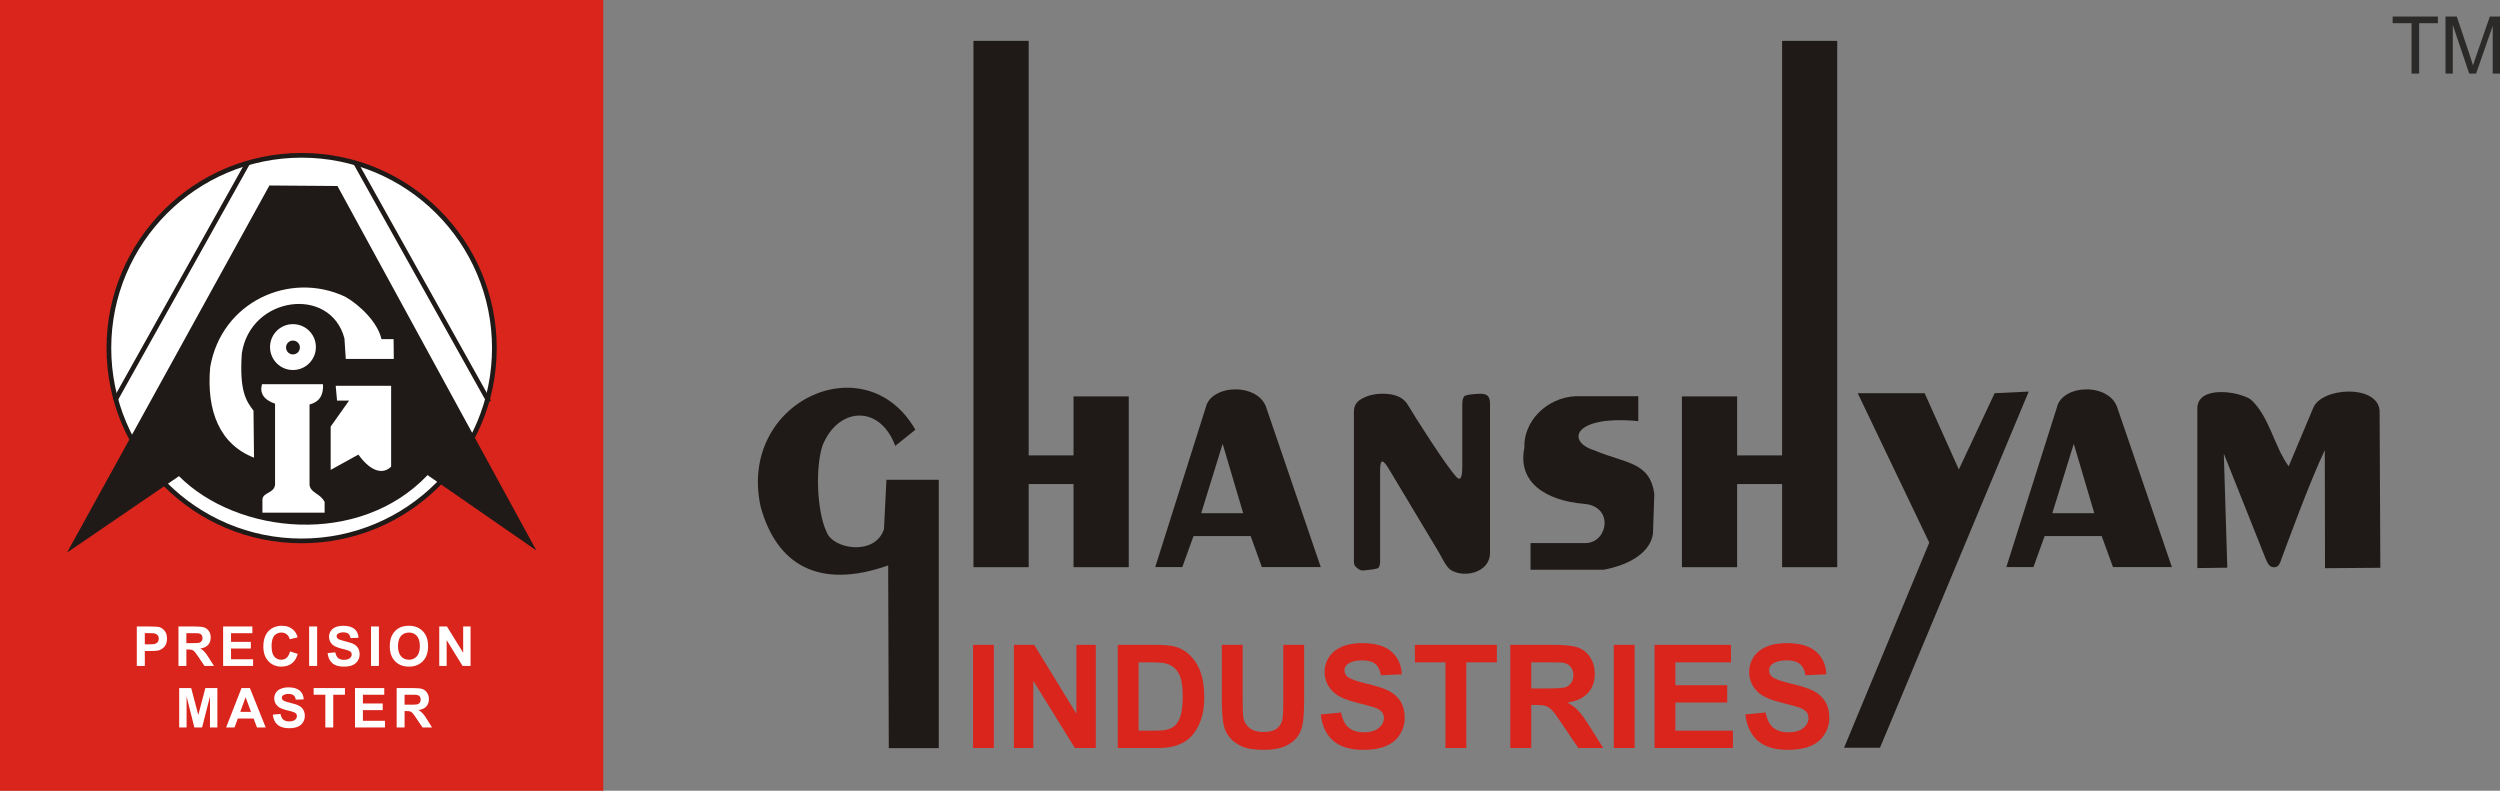
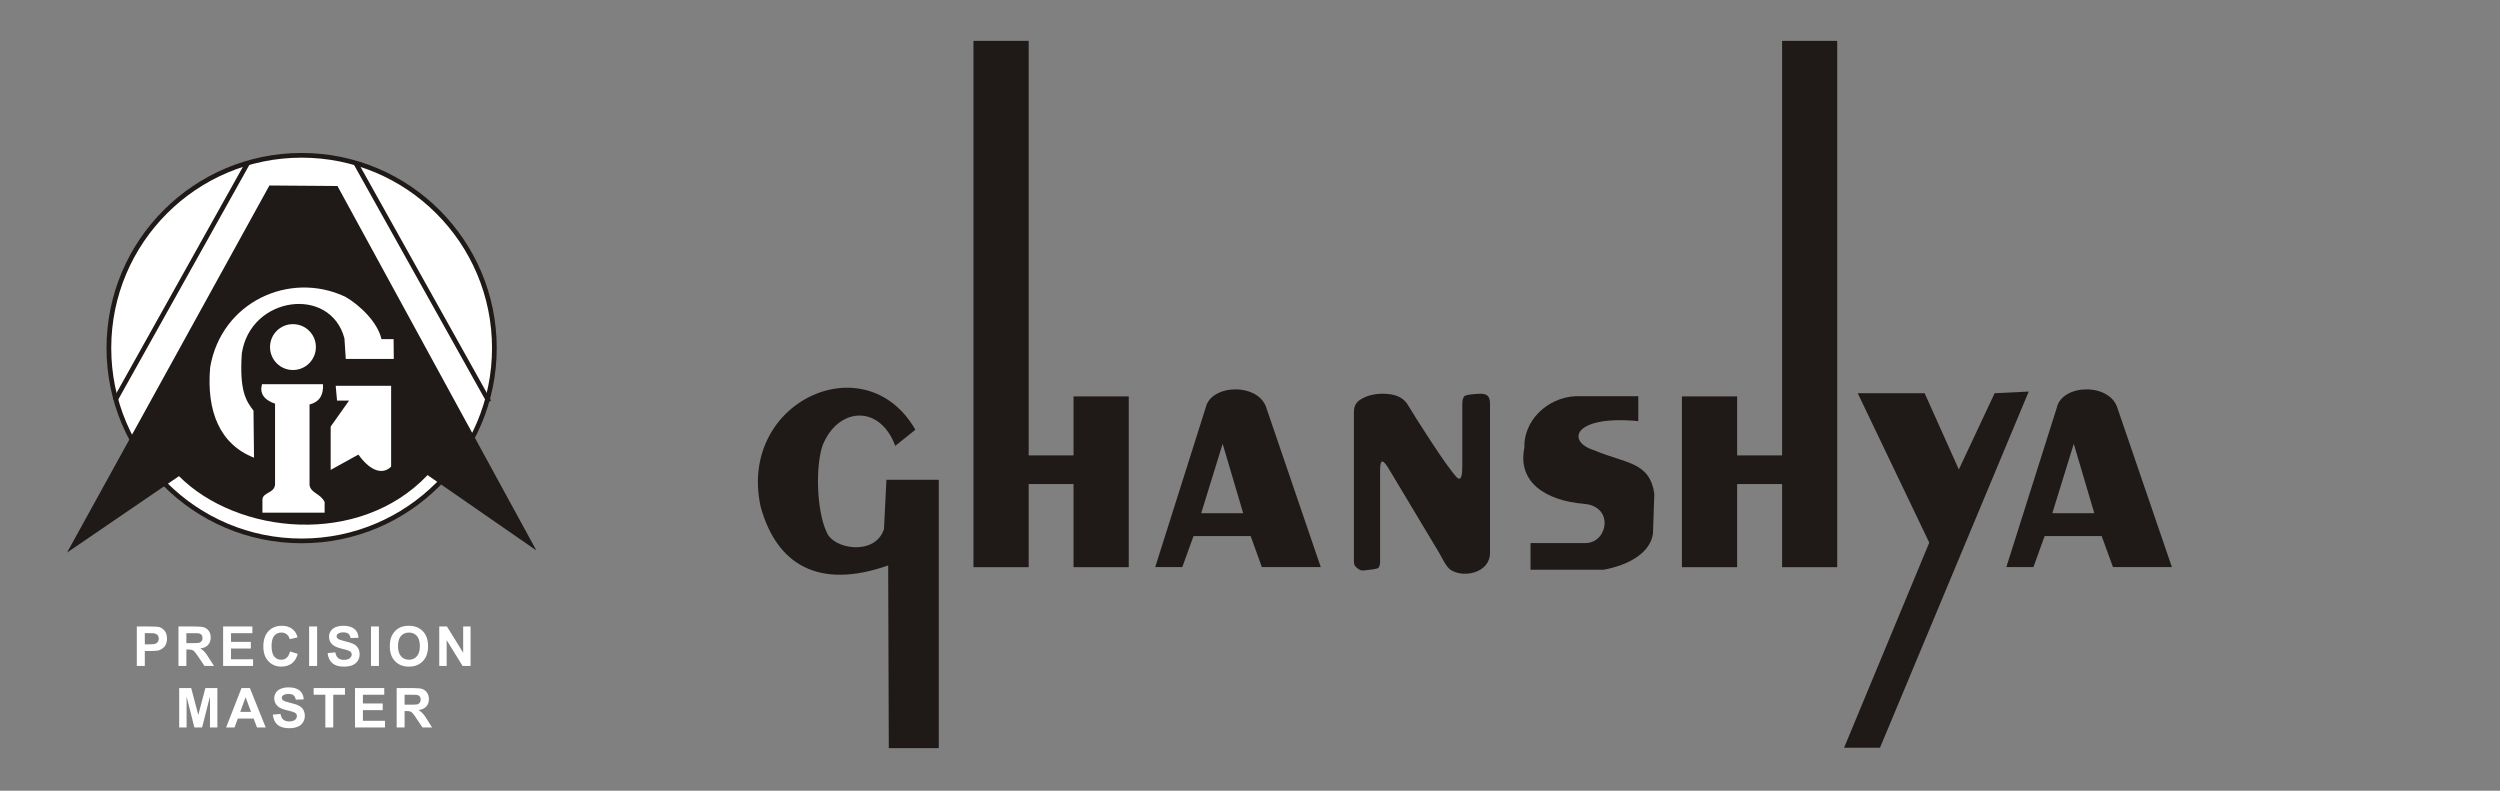
<svg xmlns="http://www.w3.org/2000/svg" xml:space="preserve" width="265.585mm" height="84.003mm" version="1.1" style="shape-rendering:geometricPrecision; text-rendering:geometricPrecision; image-rendering:optimizeQuality; fill-rule:evenodd; clip-rule:evenodd" viewBox="0 0 24359 7704">
  <rect x="0" y="0" width="24359" height="7704" fill="#808080" stroke="none" />
  <defs>
    <style type="text/css">
   
    .str0 {stroke:#1F1A17;stroke-width:45.858}
    .fil3 {fill:none}
    .fil2 {fill:#1F1A17}
    .fil0 {fill:#DA251D}
    .fil1 {fill:white}
    .fil7 {fill:#2B2A29;fill-rule:nonzero}
    .fil5 {fill:#1F1A17;fill-rule:nonzero}
    .fil6 {fill:#DA251D;fill-rule:nonzero}
    .fil4 {fill:white;fill-rule:nonzero}
   
  </style>
  </defs>
  <g id="Layer_x0020_1">
    <g id="_95395536">
      <g>
-         <polygon id="_95400744" class="fil0" points="0,0 5878,0 5878,7704 0,7704 " />
        <path id="_95400672" class="fil1 str0" d="M2939 1513c1037,0 1878,841 1878,1878 0,1038 -841,1879 -1878,1879 -1037,0 -1878,-841 -1878,-1879 0,-1037 841,-1878 1878,-1878z" />
        <path id="_95400600" class="fil2" d="M2625 1807l-1972 3577 1091 -745c569,570 1755,692 2422,-10l1060 734 -1938 -3551 -663 -5 0 0 0 0z" />
        <path id="_95400528" class="fil1" d="M3837 3497l-468 0 -13 -201c-138,-515 -917,-413 -1000,149 -24,364 41,460 114,556l5 458c-332,-129 -465,-451 -427,-882 110,-638 777,-940 1316,-686 137,78 315,245 353,413l118 0 2 193z" />
        <path id="_95398392" class="fil1" d="M2854 3158c124,0 224,100 224,223 0,124 -100,224 -224,224 -123,0 -223,-100 -223,-224 0,-123 100,-223 223,-223z" />
        <path id="_95396520" class="fil1" d="M3271 3759l540 0 0 787c-72,74 -191,61 -319,-117l-270 149 0 -422 179 -253 -117 0 -13 -144z" />
        <path id="_95396448" class="fil1" d="M2553 3743l594 0c7,108 -37,174 -131,198l0 788c18,79 104,77 147,162l0 104 -606 0 0 -128c4,-77 132,-57 123,-166l0 -768c-110,-38 -152,-102 -127,-190z" />
-         <path id="_95396376" class="fil2" d="M2854 3318c38,0 68,30 68,67 0,38 -30,68 -68,68 -37,0 -67,-30 -67,-68 0,-37 30,-67 67,-67z" />
        <line id="_95396304" class="fil3 str0" x1="2412" y1="1591" x2="1121" y2="3901" />
        <line id="_95396232" class="fil3 str0" x1="3467" y1="1591" x2="4765" y2="3914" />
        <path id="_95396160" class="fil4" d="M1333 6488l0 -384 124 0c48,0 78,2 93,5 22,6 40,19 55,38 15,19 22,44 22,75 0,23 -4,43 -12,59 -9,17 -20,29 -33,38 -13,9 -27,16 -40,19 -19,3 -46,5 -81,5l-50 0 0 145 -78 0zm78 -319l0 109 42 0c31,0 51,-2 61,-6 11,-4 19,-11 25,-19 5,-9 8,-19 8,-30 0,-14 -4,-26 -12,-35 -8,-9 -19,-14 -31,-17 -9,-2 -28,-2 -56,-2l-37 0zm328 319l0 -384 163 0c41,0 71,3 90,10 18,7 33,19 45,37 11,17 16,38 16,60 0,29 -8,53 -25,72 -17,19 -43,31 -76,35 17,10 30,21 41,33 11,11 26,32 44,62l48 75 -93 0 -56 -84c-20,-29 -34,-48 -41,-56 -8,-8 -16,-13 -24,-16 -8,-3 -21,-4 -39,-4l-16 0 0 160 -77 0zm77 -222l58 0c37,0 60,-1 70,-4 9,-4 16,-9 21,-17 6,-7 8,-17 8,-29 0,-13 -3,-23 -10,-31 -7,-8 -17,-13 -29,-15 -7,-1 -26,-1 -57,-1l-61 0 0 97zm358 222l0 -384 285 0 0 65 -208 0 0 85 193 0 0 65 -193 0 0 104 215 0 0 65 -292 0zm652 -141l75 24c-12,42 -31,73 -58,93 -27,20 -61,31 -102,31 -51,0 -93,-18 -126,-53 -33,-35 -49,-82 -49,-143 0,-64 16,-113 49,-149 33,-35 77,-53 131,-53 47,0 85,14 114,42 18,16 31,40 40,71l-77 18c-5,-20 -14,-36 -29,-47 -14,-12 -32,-18 -52,-18 -29,0 -52,11 -70,31 -17,21 -26,54 -26,99 0,49 9,84 26,104 18,21 40,31 68,31 21,0 39,-6 53,-19 15,-13 26,-34 33,-62zm186 141l0 -384 78 0 0 384 -78 0zm180 -125l75 -7c5,25 14,44 28,56 14,11 33,17 56,17 25,0 44,-5 57,-16 12,-10 19,-22 19,-37 0,-9 -3,-16 -8,-23 -6,-6 -15,-12 -28,-16 -9,-4 -30,-9 -62,-17 -42,-11 -71,-23 -88,-38 -24,-21 -35,-47 -35,-78 0,-19 5,-38 16,-55 11,-17 27,-30 48,-39 21,-8 46,-13 76,-13 48,0 84,11 109,32 24,21 37,49 38,85l-77 3c-4,-20 -11,-34 -22,-43 -11,-8 -27,-13 -49,-13 -22,0 -40,5 -53,14 -8,6 -12,14 -12,24 0,9 4,17 11,23 10,9 34,17 72,26 38,9 65,18 84,28 18,9 32,22 42,39 10,16 15,37 15,61 0,22 -6,43 -18,62 -12,19 -30,34 -52,43 -22,9 -50,14 -84,14 -48,0 -86,-11 -112,-34 -26,-22 -41,-55 -46,-98zm423 125l0 -384 77 0 0 384 -77 0zm183 -190c0,-39 6,-72 17,-98 9,-20 21,-38 36,-53 15,-16 32,-27 50,-35 24,-10 52,-15 83,-15 57,0 102,18 136,53 34,35 51,84 51,146 0,62 -17,111 -51,146 -34,35 -79,53 -135,53 -57,0 -103,-18 -136,-53 -34,-35 -51,-83 -51,-144zm80 -2c0,43 10,76 30,99 20,22 46,33 77,33 31,0 56,-11 76,-33 20,-22 30,-56 30,-100 0,-44 -10,-77 -29,-99 -20,-22 -45,-33 -77,-33 -32,0 -58,11 -78,33 -19,22 -29,55 -29,100zm402 192l0 -384 75 0 158 256 0 -256 72 0 0 384 -78 0 -155 -251 0 251 -72 0zm-2534 600l0 -384 117 0 69 262 69 -262 117 0 0 384 -72 0 0 -302 -77 302 -75 0 -76 -302 0 302 -72 0zm843 0l-85 0 -33 -87 -154 0 -32 87 -82 0 150 -384 82 0 154 384zm-143 -152l-53 -143 -52 143 105 0zm212 27l75 -7c5,25 14,44 28,56 14,11 33,17 56,17 25,0 44,-5 57,-15 13,-11 19,-23 19,-38 0,-9 -3,-16 -8,-23 -6,-6 -15,-12 -28,-16 -9,-4 -30,-9 -62,-17 -42,-10 -71,-23 -88,-38 -23,-21 -35,-47 -35,-78 0,-19 5,-37 16,-55 11,-17 27,-30 48,-38 21,-9 46,-14 76,-14 48,0 85,11 109,32 24,21 37,49 38,85l-77 3c-3,-20 -11,-34 -22,-43 -10,-8 -27,-13 -49,-13 -22,0 -40,5 -53,14 -8,6 -12,14 -12,24 0,9 4,17 11,23 10,9 34,17 72,26 38,9 66,18 84,28 18,9 32,22 42,39 10,17 15,37 15,61 0,22 -6,43 -18,62 -12,19 -29,34 -52,43 -22,9 -50,14 -84,14 -48,0 -85,-11 -112,-34 -26,-22 -41,-55 -46,-98zm512 125l0 -319 -114 0 0 -65 305 0 0 65 -114 0 0 319 -77 0zm289 0l0 -384 285 0 0 65 -208 0 0 85 193 0 0 65 -193 0 0 104 215 0 0 65 -292 0zm406 0l0 -384 163 0c41,0 71,3 90,10 18,7 33,19 44,37 12,18 17,38 17,60 0,29 -8,53 -25,72 -17,19 -43,31 -76,35 16,10 30,21 41,33 11,12 26,32 44,62l47 75 -93 0 -56 -83c-20,-30 -33,-49 -41,-57 -7,-8 -15,-13 -23,-16 -8,-3 -21,-4 -39,-4l-16 0 0 160 -77 0zm77 -222l58 0c37,0 60,-1 69,-4 10,-4 17,-9 22,-17 5,-7 8,-17 8,-29 0,-12 -3,-23 -10,-31 -7,-8 -17,-13 -30,-15 -6,-1 -25,-1 -56,-1l-61 0 0 97z" />
      </g>
      <g>
        <path id="_95396064" class="fil2" d="M8637 4675l510 0 0 2614 -487 0 -6 -1780c-678,239 -1088,-8 -1243,-574 -223,-1023 1023,-1594 1508,-748l-196 157c-152,-409 -561,-378 -710,0 -70,217 -53,637 39,835 62,176 477,239 561,-24l24 -480z" />
        <polygon id="_95395992" class="fil2" points="9485,398 10023,398 10023,4437 10460,4437 10460,3862 10998,3862 10998,5526 10460,5526 10460,4716 10023,4716 10023,5526 9485,5526 " />
        <polygon id="_95395920" class="fil2" points="17901,398 17364,398 17364,4437 16926,4437 16926,3862 16388,3862 16388,5526 16926,5526 16926,4716 17364,4716 17364,5526 17901,5526 " />
-         <path id="_95396592" class="fil5" d="M21410 3980c0,-225 391,-171 518,-90 184,164 230,460 372,653l238 -566c78,-205 627,-235 648,23l7 1532 -539 4 -2 -1150c-146,303 -377,939 -421,1056 -9,27 -16,46 -23,56 -12,19 -28,29 -48,29 -21,0 -38,-7 -50,-21 -12,-14 -23,-34 -33,-59l-409 -1027 34 1111 -292 4c0,-504 0,-1050 0,-1555l0 0z" />
        <path id="_95397312" class="fil5" d="M13192 4015c0,-51 14,-94 73,-128 58,-34 128,-51 208,-51 123,0 204,37 246,111 57,98 380,608 476,704 46,46 53,-38 53,-105 0,-204 0,-408 0,-612 0,-30 6,-54 18,-72 12,-18 123,-26 158,-26 37,0 62,8 75,25 13,17 19,40 19,69l0 1457c0,194 -256,249 -384,165 -46,-32 -83,-118 -114,-170l-485 -809c-57,-95 -88,-115 -88,16l0 885c0,24 -5,43 -16,58 -11,14 -109,22 -137,25 -30,4 -43,-2 -66,-19 -24,-17 -36,-36 -36,-58l0 -1465z" />
        <polygon id="_95397240" class="fil2" points="18101,3831 18753,3831 19086,4574 19435,3831 19767,3815 18318,7285 17968,7285 18798,5287 " />
        <path id="_95397168" class="fil2" d="M12341 3980l528 1545 -574 0 -109 -302 -557 0 -109 302 -264 0 492 -1554c52,-232 520,-244 593,9zm-637 1020l409 0 -200 -676 -209 676z" />
        <path id="_95397096" class="fil2" d="M20633 3980l529 1545 -574 0 -110 -302 -556 0 -109 302 -264 0 492 -1554c52,-232 519,-244 592,9zm-636 1020l409 0 -200 -676 -209 676z" />
        <path id="_95397024" class="fil2" d="M15963 3860l0 243c-630,-61 -711,199 -425,286 297,127 539,107 581,425l-13 383c-23,185 -230,308 -481,354l-712 0 0 -260 547 0c211,-15 263,-359 -26,-382 -379,-32 -650,-214 -581,-546 -11,-254 214,-491 503,-503l607 0z" />
-         <path id="_95395848" class="fil6" d="M9481 7288l0 -1005 203 0 0 1005 -203 0zm398 0l0 -1005 198 0 411 671 0 -671 189 0 0 1005 -204 0 -405 -655 0 655 -189 0zm1012 -1005l371 0c84,0 148,6 192,19 59,17 109,48 151,93 42,44 74,98 96,162 22,65 33,144 33,238 0,83 -10,154 -31,214 -25,73 -61,133 -108,178 -35,34 -82,61 -142,80 -45,14 -105,21 -180,21l-382 0 0 -1005zm203 170l0 666 152 0c56,0 97,-3 123,-10 32,-8 60,-22 81,-41 22,-20 40,-53 54,-98 13,-44 20,-106 20,-184 0,-78 -7,-137 -20,-179 -14,-41 -33,-74 -58,-97 -25,-23 -56,-39 -94,-47 -28,-7 -84,-10 -167,-10l-91 0zm811 -170l203 0 0 544c0,87 3,143 7,169 9,41 30,74 62,99 33,25 78,37 135,37 57,0 101,-12 130,-35 29,-24 47,-53 53,-87 6,-34 9,-91 9,-171l0 -556 203 0 0 528c0,121 -6,206 -17,256 -11,50 -31,92 -60,126 -30,34 -69,62 -119,82 -49,20 -114,31 -193,31 -96,0 -169,-11 -219,-34 -49,-22 -88,-51 -117,-86 -29,-35 -48,-73 -57,-112 -14,-57 -20,-142 -20,-255l0 -536zm964 678l198 -19c12,66 36,115 72,146 37,31 86,47 147,47 66,0 115,-14 148,-42 33,-27 50,-60 50,-97 0,-24 -7,-44 -21,-60 -14,-17 -38,-32 -73,-44 -24,-8 -78,-23 -163,-44 -109,-27 -185,-60 -229,-99 -61,-56 -92,-123 -92,-203 0,-51 14,-99 43,-144 29,-44 71,-78 126,-101 54,-24 120,-35 198,-35 126,0 221,27 285,83 63,55 97,129 100,221l-203 9c-9,-51 -27,-89 -56,-111 -28,-23 -71,-34 -128,-34 -59,0 -106,12 -139,36 -22,16 -32,36 -32,62 0,24 10,45 30,62 25,21 88,44 187,67 98,23 171,47 219,72 47,25 84,59 111,102 27,44 40,97 40,161 0,57 -16,111 -48,161 -32,51 -77,88 -136,112 -58,25 -131,37 -219,37 -127,0 -225,-29 -293,-88 -68,-59 -109,-144 -122,-257zm1215 327l0 -835 -298 0 0 -170 799 0 0 170 -298 0 0 835 -203 0zm632 0l0 -1005 428 0c107,0 185,9 234,27 49,18 88,50 117,96 29,47 44,99 44,159 0,75 -22,138 -67,187 -44,49 -110,80 -199,93 44,25 81,53 109,84 29,31 67,85 116,163l123 196 -243 0 -147 -218c-52,-79 -88,-128 -107,-148 -19,-21 -39,-34 -61,-42 -22,-8 -56,-11 -102,-11l-41 0 0 419 -204 0zm204 -580l150 0c97,0 158,-4 182,-12 24,-8 43,-23 57,-43 14,-20 21,-45 21,-75 0,-34 -9,-61 -27,-82 -18,-21 -44,-34 -77,-40 -16,-2 -66,-3 -148,-3l-158 0 0 255zm804 580l0 -1005 203 0 0 1005 -203 0zm397 0l0 -1005 745 0 0 170 -542 0 0 223 505 0 0 169 -505 0 0 274 561 0 0 169 -764 0zm885 -327l198 -19c12,66 36,115 72,146 37,31 85,47 147,47 66,0 115,-14 148,-42 33,-27 50,-60 50,-97 0,-24 -7,-44 -21,-60 -14,-17 -38,-32 -73,-44 -24,-8 -78,-23 -163,-44 -109,-27 -185,-60 -229,-99 -62,-56 -92,-123 -92,-203 0,-51 14,-99 43,-144 29,-44 71,-78 126,-101 54,-24 120,-35 197,-35 127,0 222,27 286,83 63,55 97,129 100,221l-203 9c-9,-51 -27,-89 -56,-111 -28,-23 -71,-34 -128,-34 -59,0 -106,12 -139,36 -22,16 -32,36 -32,62 0,24 10,45 30,62 25,21 88,44 186,67 99,23 172,47 220,72 47,25 84,59 111,102 27,44 40,97 40,161 0,57 -16,111 -48,161 -32,51 -77,88 -136,112 -58,25 -131,37 -219,37 -127,0 -225,-29 -293,-88 -68,-59 -109,-144 -122,-257z" />
      </g>
    </g>
-     <path class="fil7" d="M23497 717l0 -491 -184 0 0 -65 441 0 0 65 -183 0 0 491 -74 0zm331 0l0 -556 110 0 132 393c12,37 21,64 26,83 7,-21 17,-50 30,-90l134 -386 99 0 0 556 -71 0 0 -465 -162 465 -67 0 -160 -474 0 474 -71 0z" />
  </g>
</svg>